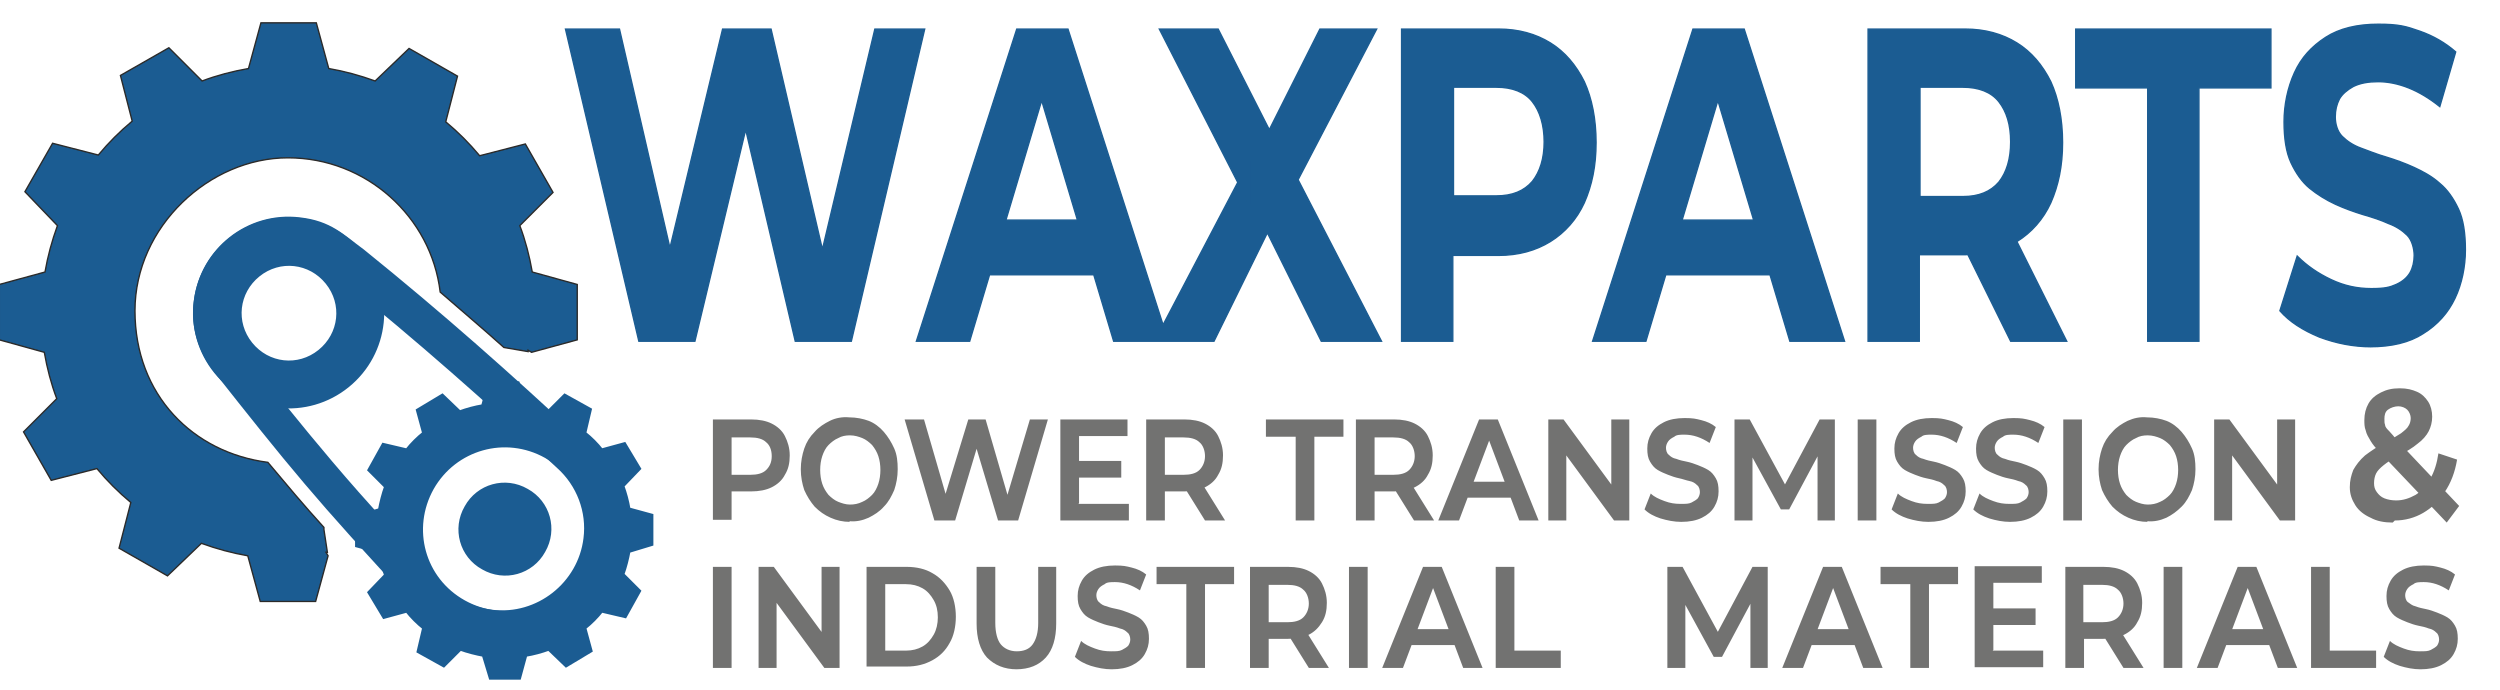
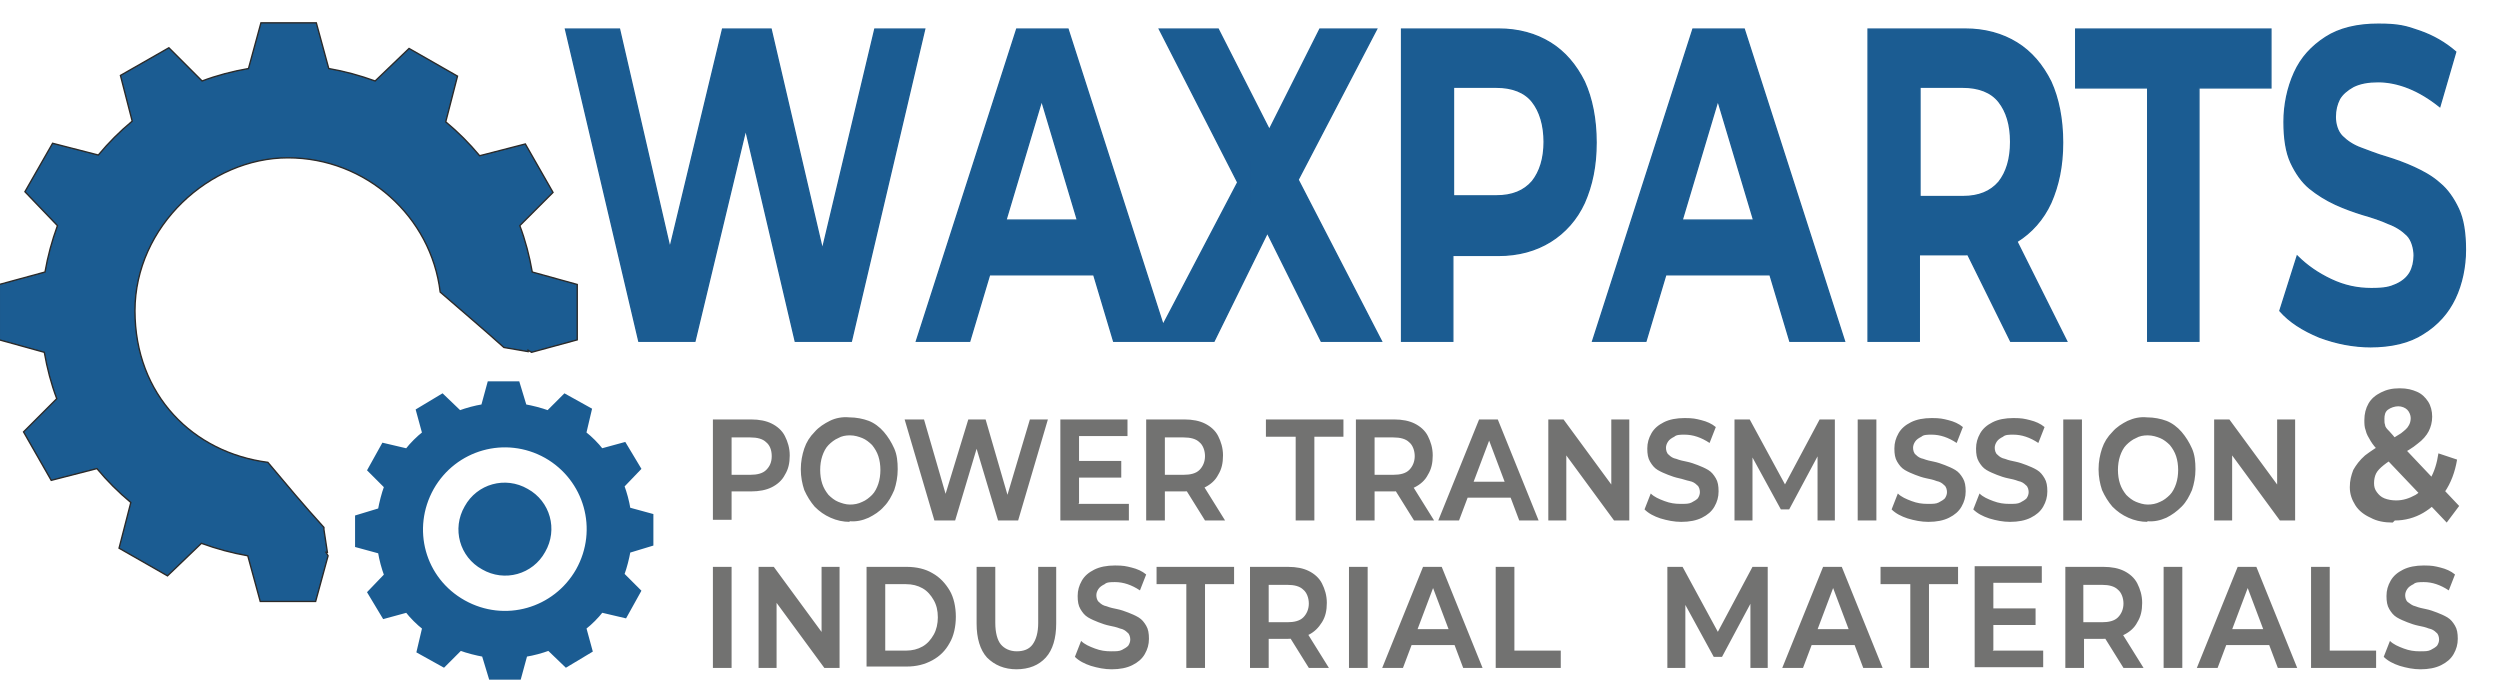
<svg xmlns="http://www.w3.org/2000/svg" id="Layer_1" version="1.1" viewBox="0 0 361.2 99.7">
  <defs>
    <style>
      .st0 {
        fill: #727271;
      }

      .st1, .st2 {
        stroke: #1b5c92;
      }

      .st1, .st2, .st3 {
        fill: #1b5c92;
        stroke-miterlimit: 10;
      }

      .st1, .st3 {
        stroke-width: .2px;
      }

      .st2 {
        stroke-width: .6px;
      }

      .st2, .st3 {
        fill-rule: evenodd;
      }

      .st3 {
        stroke: #2b2a29;
      }
    </style>
  </defs>
  <g id="Katman_x5F_1_2">
    <path class="st1" d="M92.3,49.3l-10.6-45.1h7.8l9.2,39.9h-3.9l9.6-39.9h7l9.3,39.9h-3.8l9.5-39.9h7.2l-10.6,45.1h-8.1l-8.2-35h2.1l-8.4,35h-8.1ZM132.4,49.3l14.5-45.1h7.4l14.5,45.1h-7.9l-11.9-39.8h3l-11.9,39.8h-7.7ZM139.6,39.7l2-7.9h16.7l2,7.9h-20.7ZM166.8,49.3l14-26.7v7.6l-13.3-26h8.5l9.2,18.1h-3.6c0,0,9.1-18.1,9.1-18.1h8.2l-13.3,25.5v-7.5l14,27.1h-8.7l-9.5-19.1h3.4l-9.4,19.1h-8.6ZM202.5,49.3V4.2h14c2.9,0,5.4.7,7.5,2,2.1,1.3,3.7,3.2,4.9,5.6,1.1,2.4,1.7,5.4,1.7,8.8s-.6,6.2-1.7,8.7c-1.1,2.4-2.8,4.3-4.9,5.6-2.1,1.3-4.6,2-7.5,2h-9.9l3.3-4.7v17.1h-7.5ZM210,33.3l-3.3-5h9.5c2.3,0,4-.7,5.2-2.1,1.1-1.4,1.7-3.3,1.7-5.7s-.6-4.4-1.7-5.8c-1.1-1.4-2.9-2.1-5.2-2.1h-9.5l3.3-5v25.6h0ZM230.1,49.3l14.5-45.1h7.4l14.5,45.1h-7.9l-11.9-39.8h3l-11.9,39.8h-7.7ZM237.3,39.7l2-7.9h16.7l2,7.9h-20.7ZM269.9,49.3V4.2h14c2.9,0,5.4.7,7.5,2,2.1,1.3,3.7,3.2,4.9,5.6,1.1,2.4,1.7,5.4,1.7,8.8s-.6,6.2-1.7,8.7c-1.1,2.4-2.8,4.3-4.9,5.6-2.1,1.3-4.6,1.9-7.5,1.9h-9.9l3.3-4.6v17.1h-7.5,0ZM290.5,49.3l-8.1-16.4h8l8.2,16.4h-8.1ZM277.4,33.3l-3.3-4.9h9.5c2.3,0,4-.7,5.2-2.1,1.1-1.4,1.7-3.3,1.7-5.8s-.6-4.4-1.7-5.8c-1.1-1.4-2.9-2.1-5.2-2.1h-9.5l3.3-5v25.6h0ZM310.3,49.3V12.7h-10.4V4.2h28.2v8.5s-10.4,0-10.4,0v36.6s-7.4,0-7.4,0ZM342.6,50.1c-2.6,0-5.1-.5-7.5-1.4-2.4-1-4.3-2.2-5.7-3.8l2.5-7.9c1.4,1.4,3,2.5,4.9,3.4,1.9.9,3.8,1.3,5.8,1.3s2.7-.2,3.6-.6c.9-.4,1.6-1,2-1.7.4-.7.6-1.6.6-2.5s-.3-2.2-1-2.9-1.6-1.3-2.7-1.7c-1.1-.5-2.3-.9-3.7-1.3-1.3-.4-2.7-.9-4-1.5-1.3-.6-2.6-1.4-3.7-2.3-1.1-.9-2-2.2-2.7-3.7-.7-1.5-1-3.5-1-5.9s.5-4.9,1.5-7.1,2.5-3.8,4.5-5.1c2-1.3,4.6-1.9,7.6-1.9s4,.3,6,1c2,.7,3.7,1.7,5.2,3l-2.3,7.9c-1.5-1.2-3-2.1-4.5-2.7-1.5-.6-3-.9-4.4-.9s-2.6.2-3.6.7c-.9.5-1.6,1.1-2,1.8-.4.8-.6,1.6-.6,2.6s.3,2.1,1,2.8c.7.7,1.6,1.3,2.7,1.7s2.3.9,3.7,1.3c1.3.4,2.7.9,4,1.5,1.3.6,2.6,1.3,3.7,2.3,1.1.9,2,2.2,2.7,3.7.7,1.5,1,3.5,1,5.9s-.5,4.9-1.5,7c-1,2.1-2.5,3.8-4.6,5.1-2,1.3-4.6,1.9-7.7,1.9h0Z" />
    <path class="st0" d="M103,75.2v-14.6h5.5c1.2,0,2.2.2,3,.6.8.4,1.5,1,1.9,1.8.4.8.7,1.7.7,2.8s-.2,2-.7,2.8c-.4.8-1.1,1.4-1.9,1.8-.8.4-1.8.6-3,.6h-4l1.2-1.4v5.5h-2.7ZM105.7,70l-1.2-1.4h3.9c1,0,1.8-.2,2.3-.7.5-.5.8-1.1.8-2s-.3-1.6-.8-2c-.5-.5-1.3-.7-2.3-.7h-3.9l1.2-1.4v8.4h0ZM122.8,75.4c-1,0-1.9-.2-2.8-.6-.9-.4-1.6-.9-2.3-1.6-.6-.7-1.1-1.5-1.5-2.4-.3-.9-.5-1.9-.5-3,0-1.1.2-2.1.5-3,.3-.9.8-1.7,1.5-2.4.6-.7,1.4-1.2,2.2-1.6s1.8-.6,2.8-.5c1,0,2,.2,2.8.5s1.6.9,2.2,1.6c.6.7,1.1,1.5,1.5,2.4.4.9.5,1.9.5,3,0,1.1-.2,2.1-.5,3-.4.9-.8,1.7-1.5,2.4-.6.7-1.4,1.2-2.2,1.6-.9.4-1.8.6-2.8.5h0ZM122.8,72.9c.6,0,1.2-.1,1.8-.4.5-.2,1-.6,1.4-1,.4-.4.7-1,.9-1.6.2-.6.3-1.3.3-2,0-.7-.1-1.4-.3-2-.2-.6-.5-1.1-.9-1.6-.4-.4-.9-.8-1.4-1-.5-.2-1.1-.4-1.8-.4-.6,0-1.2.1-1.7.4-.5.2-1,.6-1.4,1-.4.4-.7,1-.9,1.6-.2.6-.3,1.3-.3,2,0,.7.1,1.4.3,2,.2.6.5,1.1.9,1.6.4.4.9.8,1.4,1,.5.2,1.1.4,1.7.4h0ZM135,75.2l-4.3-14.6h2.8l3.8,13.1h-1.4l4-13.1h2.5l3.8,13.1h-1.3l3.9-13.1h2.6l-4.3,14.6h-2.9l-3.5-11.7h.8l-3.5,11.7h-2.9,0ZM155.6,66.6h6.4s0,2.4,0,2.4h-6.4s0-2.4,0-2.4ZM155.8,72.8h7.3s0,2.4,0,2.4h-9.9v-14.6h9.7v2.4s-7,0-7,0v9.7ZM165.6,75.2v-14.6h5.5c1.2,0,2.2.2,3,.6.8.4,1.5,1,1.9,1.8.4.8.7,1.7.7,2.8s-.2,2-.7,2.8c-.4.8-1.1,1.4-1.9,1.8-.8.4-1.8.6-3,.6h-4l1.2-1.3v5.5h-2.7ZM174.1,75.2l-3.3-5.3h2.9l3.3,5.3h-2.9ZM168.3,70l-1.2-1.4h3.9c1,0,1.8-.2,2.3-.7.5-.5.8-1.2.8-2s-.3-1.6-.8-2c-.5-.5-1.3-.7-2.3-.7h-3.9l1.2-1.4v8.4h0ZM187.2,75.2v-12.1s-4.3,0-4.3,0v-2.5h11.2v2.5s-4.2,0-4.2,0v12.1h-2.7ZM195.9,75.2v-14.6h5.5c1.2,0,2.2.2,3,.6.8.4,1.5,1,1.9,1.8.4.8.7,1.7.7,2.8s-.2,2-.7,2.8c-.4.8-1.1,1.4-1.9,1.8-.8.4-1.8.6-3,.6h-4l1.2-1.3v5.5h-2.7ZM204.3,75.2l-3.3-5.3h2.9l3.3,5.3h-2.9ZM198.6,70l-1.2-1.4h3.9c1,0,1.8-.2,2.3-.7.5-.5.8-1.2.8-2s-.3-1.6-.8-2c-.5-.5-1.3-.7-2.3-.7h-3.9l1.2-1.4v8.4h0ZM207.8,75.2l5.9-14.6h2.7l5.9,14.6h-2.8l-4.9-13h1.1l-4.9,13h-2.8,0ZM210.6,71.9l.7-2.3h6.9l.7,2.3h-8.4ZM223.7,75.2v-14.6h2.2l8,10.9h-1.1s0-10.9,0-10.9h2.6v14.6s-2.2,0-2.2,0l-8-10.9h1.1s0,10.9,0,10.9h-2.7ZM242.9,75.4c-1,0-2-.2-3-.5-.9-.3-1.7-.7-2.3-1.3l.9-2.3c.5.5,1.2.8,2,1.1.8.3,1.5.4,2.3.4s1.2,0,1.6-.2c.4-.2.7-.4.9-.6.2-.3.3-.6.3-.9s-.1-.8-.4-1c-.3-.3-.6-.5-1.1-.6s-1-.3-1.5-.4c-.5-.1-1.1-.3-1.6-.5-.5-.2-1-.4-1.5-.7-.5-.3-.8-.7-1.1-1.2-.3-.5-.4-1.1-.4-1.9s.2-1.5.6-2.2c.4-.7,1-1.2,1.8-1.6.8-.4,1.8-.6,3-.6s1.6.1,2.4.3c.8.2,1.5.5,2.1,1l-.9,2.3c-.6-.4-1.2-.7-1.8-.9-.6-.2-1.2-.3-1.8-.3s-1.2,0-1.5.3c-.4.2-.7.4-.9.7-.2.3-.3.6-.3.9s.1.8.4,1c.3.3.6.5,1.1.6.5.2,1,.3,1.5.4.5.1,1.1.3,1.6.5s1,.4,1.5.7c.5.3.8.7,1.1,1.2.3.5.4,1.1.4,1.9s-.2,1.5-.6,2.2c-.4.7-1,1.2-1.8,1.6s-1.8.6-3,.6h0ZM250.6,75.2v-14.6h2.2l5.7,10.5h-1.2l5.6-10.5h2.2v14.6s-2.5,0-2.5,0v-10.2s.5,0,.5,0l-4.6,8.6h-1.2l-4.7-8.6h.6v10.2h-2.5ZM268.4,75.2v-14.6h2.7v14.6s-2.7,0-2.7,0ZM278.6,75.4c-1,0-2-.2-3-.5-.9-.3-1.7-.7-2.3-1.3l.9-2.3c.5.5,1.2.8,2,1.1.8.3,1.5.4,2.3.4s1.2,0,1.6-.2c.4-.2.7-.4.9-.6.2-.3.3-.6.3-.9s-.1-.8-.4-1c-.3-.3-.6-.5-1.1-.6-.5-.2-1-.3-1.5-.4-.5-.1-1.1-.3-1.6-.5-.5-.2-1-.4-1.5-.7-.5-.3-.8-.7-1.1-1.2-.3-.5-.4-1.1-.4-1.9s.2-1.5.6-2.2c.4-.7,1-1.2,1.8-1.6.8-.4,1.8-.6,3-.6s1.6.1,2.4.3c.8.2,1.5.5,2.1,1l-.9,2.3c-.6-.4-1.2-.7-1.8-.9-.6-.2-1.2-.3-1.8-.3s-1.2,0-1.5.3c-.4.2-.7.4-.9.7-.2.3-.3.6-.3.9s.1.8.4,1c.3.3.6.5,1.1.6.5.2,1,.3,1.5.4.5.1,1.1.3,1.6.5s1,.4,1.5.7c.5.3.8.7,1.1,1.2.3.5.4,1.1.4,1.9s-.2,1.5-.6,2.2c-.4.7-1,1.2-1.8,1.6s-1.8.6-3,.6h0ZM290.4,75.4c-1,0-2-.2-3-.5-.9-.3-1.7-.7-2.3-1.3l.9-2.3c.5.5,1.2.8,2,1.1.8.3,1.5.4,2.3.4s1.2,0,1.6-.2c.4-.2.7-.4.9-.6.2-.3.3-.6.3-.9s-.1-.8-.4-1c-.3-.3-.6-.5-1.1-.6-.5-.2-1-.3-1.5-.4-.5-.1-1.1-.3-1.6-.5-.5-.2-1-.4-1.5-.7-.5-.3-.8-.7-1.1-1.2-.3-.5-.4-1.1-.4-1.9s.2-1.5.6-2.2c.4-.7,1-1.2,1.8-1.6.8-.4,1.8-.6,3-.6s1.6.1,2.4.3c.8.2,1.5.5,2.1,1l-.9,2.3c-.6-.4-1.2-.7-1.8-.9-.6-.2-1.2-.3-1.8-.3s-1.2,0-1.5.3c-.4.2-.7.4-.9.7-.2.3-.3.6-.3.9s.1.8.4,1c.3.3.6.5,1.1.6.5.2,1,.3,1.5.4.5.1,1.1.3,1.6.5.5.2,1,.4,1.5.7.5.3.8.7,1.1,1.2.3.5.4,1.1.4,1.9s-.2,1.5-.6,2.2c-.4.7-1,1.2-1.8,1.6s-1.8.6-3,.6h0ZM298.1,75.2v-14.6h2.7v14.6s-2.7,0-2.7,0ZM310.3,75.4c-1,0-1.9-.2-2.8-.6s-1.6-.9-2.3-1.6c-.6-.7-1.1-1.5-1.5-2.4-.3-.9-.5-1.9-.5-3,0-1.1.2-2.1.5-3,.3-.9.8-1.7,1.5-2.4.6-.7,1.4-1.2,2.2-1.6.9-.4,1.8-.6,2.8-.5,1,0,2,.2,2.8.5s1.6.9,2.2,1.6c.6.7,1.1,1.5,1.5,2.4.4.9.5,1.9.5,3,0,1.1-.2,2.1-.5,3-.4.9-.8,1.7-1.5,2.4s-1.4,1.2-2.2,1.6c-.9.4-1.8.6-2.8.5ZM310.3,72.9c.6,0,1.2-.1,1.8-.4.5-.2,1-.6,1.4-1,.4-.4.7-1,.9-1.6.2-.6.3-1.3.3-2,0-.7-.1-1.4-.3-2s-.5-1.1-.9-1.6c-.4-.4-.9-.8-1.4-1-.5-.2-1.1-.4-1.8-.4-.6,0-1.2.1-1.7.4-.5.2-1,.6-1.4,1-.4.4-.7,1-.9,1.6-.2.6-.3,1.3-.3,2,0,.7.1,1.4.3,2,.2.6.5,1.1.9,1.6.4.4.9.8,1.4,1,.5.2,1.1.4,1.7.4h0ZM319.9,75.2v-14.6h2.2l8,10.9h-1.1s0-10.9,0-10.9h2.6v14.6s-2.2,0-2.2,0l-8-10.9h1.1s0,10.9,0,10.9h-2.7ZM103,96.5v-14.6h2.7v14.6s-2.7,0-2.7,0ZM109.6,96.5v-14.6h2.2l8,10.9h-1.1s0-10.9,0-10.9h2.6v14.6s-2.2,0-2.2,0l-8-10.9h1.1s0,10.9,0,10.9h-2.7ZM125.2,96.5v-14.6h5.8c1.4,0,2.7.3,3.7.9,1.1.6,1.9,1.5,2.5,2.5s.9,2.4.9,3.8-.3,2.8-.9,3.8c-.6,1.1-1.4,1.9-2.5,2.5-1.1.6-2.3.9-3.7.9h-5.8ZM127.9,94h3c.9,0,1.7-.2,2.4-.6.7-.4,1.2-1,1.6-1.7.4-.7.6-1.6.6-2.5,0-1-.2-1.8-.6-2.5-.4-.7-.9-1.3-1.6-1.7s-1.5-.6-2.4-.6h-3s0,9.6,0,9.6ZM146.9,96.7c-1.8,0-3.2-.6-4.3-1.7-1-1.1-1.5-2.8-1.5-4.9v-8.2h2.7v8.1c0,1.4.3,2.5.8,3.1s1.3,1,2.3,1,1.8-.3,2.3-1c.5-.7.8-1.7.8-3.1v-8.1h2.6v8.2c0,2.1-.5,3.8-1.5,4.9-1,1.1-2.4,1.7-4.3,1.7ZM160.6,96.7c-1,0-2-.2-3-.5-.9-.3-1.7-.7-2.3-1.3l.9-2.3c.5.5,1.2.8,2,1.1.8.3,1.5.4,2.3.4s1.2,0,1.6-.2.7-.4.9-.6c.2-.3.3-.6.3-.9s-.1-.8-.4-1c-.3-.3-.6-.5-1.1-.6-.5-.2-1-.3-1.5-.4-.5-.1-1.1-.3-1.6-.5-.5-.2-1-.4-1.5-.7-.5-.3-.8-.7-1.1-1.2-.3-.5-.4-1.1-.4-1.9s.2-1.5.6-2.2c.4-.7,1-1.2,1.8-1.6.8-.4,1.8-.6,3-.6s1.6.1,2.4.3c.8.2,1.5.5,2.1,1l-.9,2.3c-.6-.4-1.2-.7-1.8-.9-.6-.2-1.2-.3-1.8-.3s-1.2,0-1.5.3c-.4.2-.7.4-.9.7-.2.3-.3.6-.3.9s.1.8.4,1c.3.3.6.5,1.1.6.5.2,1,.3,1.5.4.5.1,1.1.3,1.6.5.5.2,1,.4,1.5.7.5.3.8.7,1.1,1.2.3.5.4,1.1.4,1.9s-.2,1.5-.6,2.2c-.4.7-1,1.2-1.8,1.6-.8.4-1.8.6-3,.6h0ZM171.4,96.5v-12.1s-4.3,0-4.3,0v-2.5h11.2v2.5s-4.2,0-4.2,0v12.1h-2.7ZM180.6,96.5v-14.6h5.5c1.2,0,2.2.2,3,.6.8.4,1.5,1,1.9,1.8.4.8.7,1.7.7,2.8s-.2,2-.7,2.8-1.1,1.4-1.9,1.8c-.8.4-1.8.6-3,.6h-4l1.2-1.3v5.5h-2.7,0ZM189.1,96.5l-3.3-5.3h2.9l3.3,5.3h-2.9ZM183.3,91.3l-1.2-1.4h3.9c1,0,1.8-.2,2.3-.7.5-.5.8-1.2.8-2s-.3-1.6-.8-2c-.5-.5-1.3-.7-2.3-.7h-3.9l1.2-1.4v8.4h0ZM194.9,96.5v-14.6h2.7v14.6s-2.7,0-2.7,0ZM199.7,96.5l5.9-14.6h2.7l5.9,14.6h-2.8l-4.9-13h1.1l-4.9,13h-2.8ZM202.5,93.2l.7-2.3h6.9l.7,2.3h-8.4ZM216.1,96.5v-14.6h2.7v12.1s6.7,0,6.7,0v2.5s-9.4,0-9.4,0h0ZM345.7,75.5c-1.2,0-2.3-.2-3.2-.7-.9-.4-1.7-1-2.2-1.8-.5-.8-.8-1.6-.8-2.6s.2-1.7.5-2.5c.4-.7.9-1.4,1.7-2.1.8-.6,1.8-1.3,3-1.9.9-.5,1.6-.9,2.2-1.3.5-.4.9-.7,1.1-1.1.2-.3.3-.7.3-1.1s-.2-.9-.5-1.2c-.3-.3-.8-.5-1.3-.5s-1.1.2-1.5.5c-.4.3-.5.8-.5,1.3s0,.6.1.9c0,.3.3.6.6.9.3.3.7.8,1.2,1.4l8.9,9.4-1.8,2.4-9.7-10.2c-.6-.6-1-1.1-1.3-1.6-.3-.5-.6-1-.7-1.5-.2-.5-.2-1-.2-1.5,0-.9.2-1.7.6-2.4.4-.7,1-1.2,1.8-1.6.8-.4,1.6-.6,2.7-.6s1.8.2,2.5.5c.7.3,1.2.8,1.6,1.4.4.6.6,1.4.6,2.2s-.2,1.5-.5,2.1-.9,1.3-1.6,1.8c-.7.6-1.7,1.2-2.9,1.8-.9.5-1.5.9-2,1.3-.5.4-.9.8-1.1,1.2-.2.4-.3.9-.3,1.4s.1.9.4,1.3c.3.4.6.7,1.1.9.5.2,1.1.3,1.7.3,1,0,1.9-.3,2.8-.8.8-.5,1.5-1.3,2.1-2.3s1-2.3,1.2-3.7l2.7.9c-.3,1.8-.9,3.4-1.8,4.7-.8,1.3-1.9,2.3-3.1,3-1.2.7-2.6,1.1-4.1,1.1h0ZM240.9,96.5v-14.6h2.2l5.7,10.5h-1.2l5.6-10.5h2.2v14.6s-2.5,0-2.5,0v-10.2s.5,0,.5,0l-4.6,8.6h-1.2l-4.7-8.6h.6v10.2h-2.5ZM257.5,96.5l5.9-14.6h2.7l5.9,14.6h-2.8l-4.9-13h1.1l-4.9,13h-2.8,0ZM260.3,93.2l.7-2.3h6.9l.7,2.3h-8.4ZM276,96.5v-12.1s-4.3,0-4.3,0v-2.5h11.2v2.5s-4.2,0-4.2,0v12.1h-2.7ZM287.7,87.9h6.4s0,2.4,0,2.4h-6.4s0-2.4,0-2.4ZM287.9,94h7.3s0,2.4,0,2.4h-9.9v-14.6h9.7v2.4s-7,0-7,0v9.7s0,0,0,0ZM298.4,96.5v-14.6h5.5c1.2,0,2.2.2,3,.6.8.4,1.5,1,1.9,1.8.4.8.7,1.7.7,2.8s-.2,2-.7,2.8c-.4.8-1.1,1.4-1.9,1.8-.8.4-1.8.6-3,.6h-4l1.2-1.3v5.5h-2.7ZM306.8,96.5l-3.3-5.3h2.9l3.3,5.3h-2.9ZM301,91.3l-1.2-1.4h3.9c1,0,1.8-.2,2.3-.7.5-.5.8-1.2.8-2s-.3-1.6-.8-2c-.5-.5-1.3-.7-2.3-.7h-3.9l1.2-1.4v8.4h0ZM312.6,96.5v-14.6h2.7v14.6s-2.7,0-2.7,0ZM317.4,96.5l5.9-14.6h2.7l5.9,14.6h-2.8l-4.9-13h1.1l-4.9,13h-2.8ZM320.2,93.2l.7-2.3h6.9l.7,2.3h-8.4ZM333.9,96.5v-14.6h2.7v12.1s6.7,0,6.7,0v2.5s-9.4,0-9.4,0h0ZM349.7,96.7c-1,0-2-.2-3-.5-.9-.3-1.7-.7-2.3-1.3l.9-2.3c.5.5,1.2.8,2,1.1.8.3,1.5.4,2.3.4s1.2,0,1.6-.2c.4-.2.7-.4.9-.6.2-.3.3-.6.3-.9s-.1-.8-.4-1c-.3-.3-.6-.5-1.1-.6-.5-.2-1-.3-1.5-.4-.5-.1-1.1-.3-1.6-.5-.5-.2-1-.4-1.5-.7-.5-.3-.8-.7-1.1-1.2s-.4-1.1-.4-1.9.2-1.5.6-2.2c.4-.7,1-1.2,1.8-1.6.8-.4,1.8-.6,3-.6s1.6.1,2.4.3c.8.2,1.5.5,2.1,1l-.9,2.3c-.6-.4-1.2-.7-1.8-.9-.6-.2-1.2-.3-1.8-.3s-1.2,0-1.5.3c-.4.2-.7.4-.9.7-.2.3-.3.6-.3.9s.1.8.4,1,.6.5,1.1.6c.5.2,1,.3,1.5.4.5.1,1.1.3,1.6.5.5.2,1,.4,1.5.7.5.3.8.7,1.1,1.2.3.5.4,1.1.4,1.9s-.2,1.5-.6,2.2c-.4.7-1,1.2-1.8,1.6-.8.4-1.8.6-3,.6h0Z" />
    <path class="st2" d="M58.8,65.1c.7-.9,1.6-1.8,2.5-2.5l-.9-3.3,3.5-2.1,2.5,2.4c1.1-.4,2.2-.7,3.4-.9l.9-3.3h4.1s1,3.3,1,3.3c1.1.2,2.3.5,3.4.9l2.4-2.4,3.6,2-.8,3.4c.9.7,1.8,1.6,2.5,2.5l3.3-.9,2.1,3.5-2.4,2.5c.4,1.1.7,2.2.9,3.4l3.3.9v4.1s-3.3,1-3.3,1c-.2,1.1-.5,2.3-.9,3.4l2.4,2.4-2,3.6-3.4-.8c-.7.9-1.6,1.8-2.5,2.5l.9,3.3-3.5,2.1-2.5-2.4c-1.1.4-2.2.7-3.4.9l-.9,3.3h-4.1s-1-3.3-1-3.3c-1.1-.2-2.3-.5-3.4-.9l-2.4,2.4-3.6-2,.8-3.4c-.9-.7-1.8-1.6-2.5-2.5l-3.3.9-2.1-3.5,2.4-2.5c-.4-1.1-.7-2.2-.9-3.4l-3.3-.9v-4.1s3.3-1,3.3-1c.2-1.1.5-2.3.9-3.4l-2.4-2.4,2-3.6,3.4.8h0ZM67.4,73.3c1.7-3.1,5.6-4.2,8.7-2.4,3.1,1.7,4.2,5.6,2.4,8.7-1.7,3.1-5.6,4.2-8.7,2.4-3.1-1.7-4.2-5.6-2.4-8.7ZM62.4,70.5c3.3-5.8,10.6-7.9,16.5-4.6,5.8,3.3,7.9,10.6,4.6,16.5-3.3,5.8-10.6,7.9-16.5,4.6s-7.9-10.6-4.6-16.5h0Z" />
-     <path class="st2" d="M49.6,40c-2.4-1.8-3.7-3.3-6.8-3.6-4.9-.6-9.3,2.9-9.9,7.8-.3,2.3.3,4.5,1.7,6.4,4.3,5.5,8.7,11,13.2,16.3,5,5.9,10.2,11.5,15.4,17.2,2.3,2.4,4.6,3.9,7.9,4.3,6.6.8,12.7-4,13.5-10.6.5-3.9-1-7.8-3.9-10.4-10.1-9.4-20.4-18.5-31.2-27.2h0ZM83.9,63.8c3.9,3.5,6,8.8,5.3,14.4-1.1,9.2-9.4,15.7-18.6,14.6-4.6-.6-7.9-2.6-10.8-5.8-13.9-14.9-18-20-28.9-33.8-2-2.7-3.1-6.1-2.6-9.7.9-7.4,7.6-12.7,15-11.8,4.4.5,6.1,2.4,9.1,4.6,11.4,9.2,21.3,18,31.5,27.5h0Z" />
-     <path class="st2" d="M37.3,39.7c3.1-2.5,7.5-2,10,1.1,2.5,3.1,2,7.5-1.1,10-3.1,2.5-7.5,2-10-1.1-2.5-3.1-2-7.5,1.1-10ZM33.2,34.7c5.8-4.7,14.3-3.8,19,2,4.7,5.8,3.8,14.3-2,19-5.8,4.7-14.3,3.8-19-2-4.7-5.8-3.8-14.3,2-19Z" />
    <path class="st3" d="M46.8,76.5l.5,3.3h-.2s.3.5.3.5l-1.8,6.6h-8s-1.8-6.6-1.8-6.6c-2.3-.4-4.5-1-6.7-1.8l-4.9,4.7-7-4,1.7-6.6c-1.8-1.5-3.4-3.1-4.9-4.9l-6.6,1.7-4-7,4.8-4.8c-.8-2.1-1.4-4.4-1.8-6.7l-6.5-1.8v-8s6.6-1.8,6.6-1.8c.4-2.3,1-4.5,1.8-6.7l-4.7-4.9,4-7,6.6,1.7c1.5-1.8,3.1-3.4,4.9-4.9l-1.7-6.6,7-4,4.8,4.8c2.1-.8,4.4-1.4,6.7-1.8l1.8-6.6h8s1.8,6.6,1.8,6.6c2.3.4,4.5,1,6.7,1.8l4.9-4.7,7,4-1.7,6.6c1.8,1.5,3.4,3.1,4.9,4.9l6.6-1.7,4,7-4.8,4.8c.8,2.1,1.4,4.4,1.8,6.7l6.5,1.8v8s-6.6,1.8-6.6,1.8l-.5-.3v.2s-3.5-.6-3.5-.6c-3-2.7-6.1-5.3-9.2-8-1.3-10.9-10.7-19.4-22-19.4s-22.1,9.9-22.1,22.1,8.4,20.5,19.2,21.9c2.6,3.1,5.1,6.1,8.1,9.4h0Z" />
  </g>
</svg>